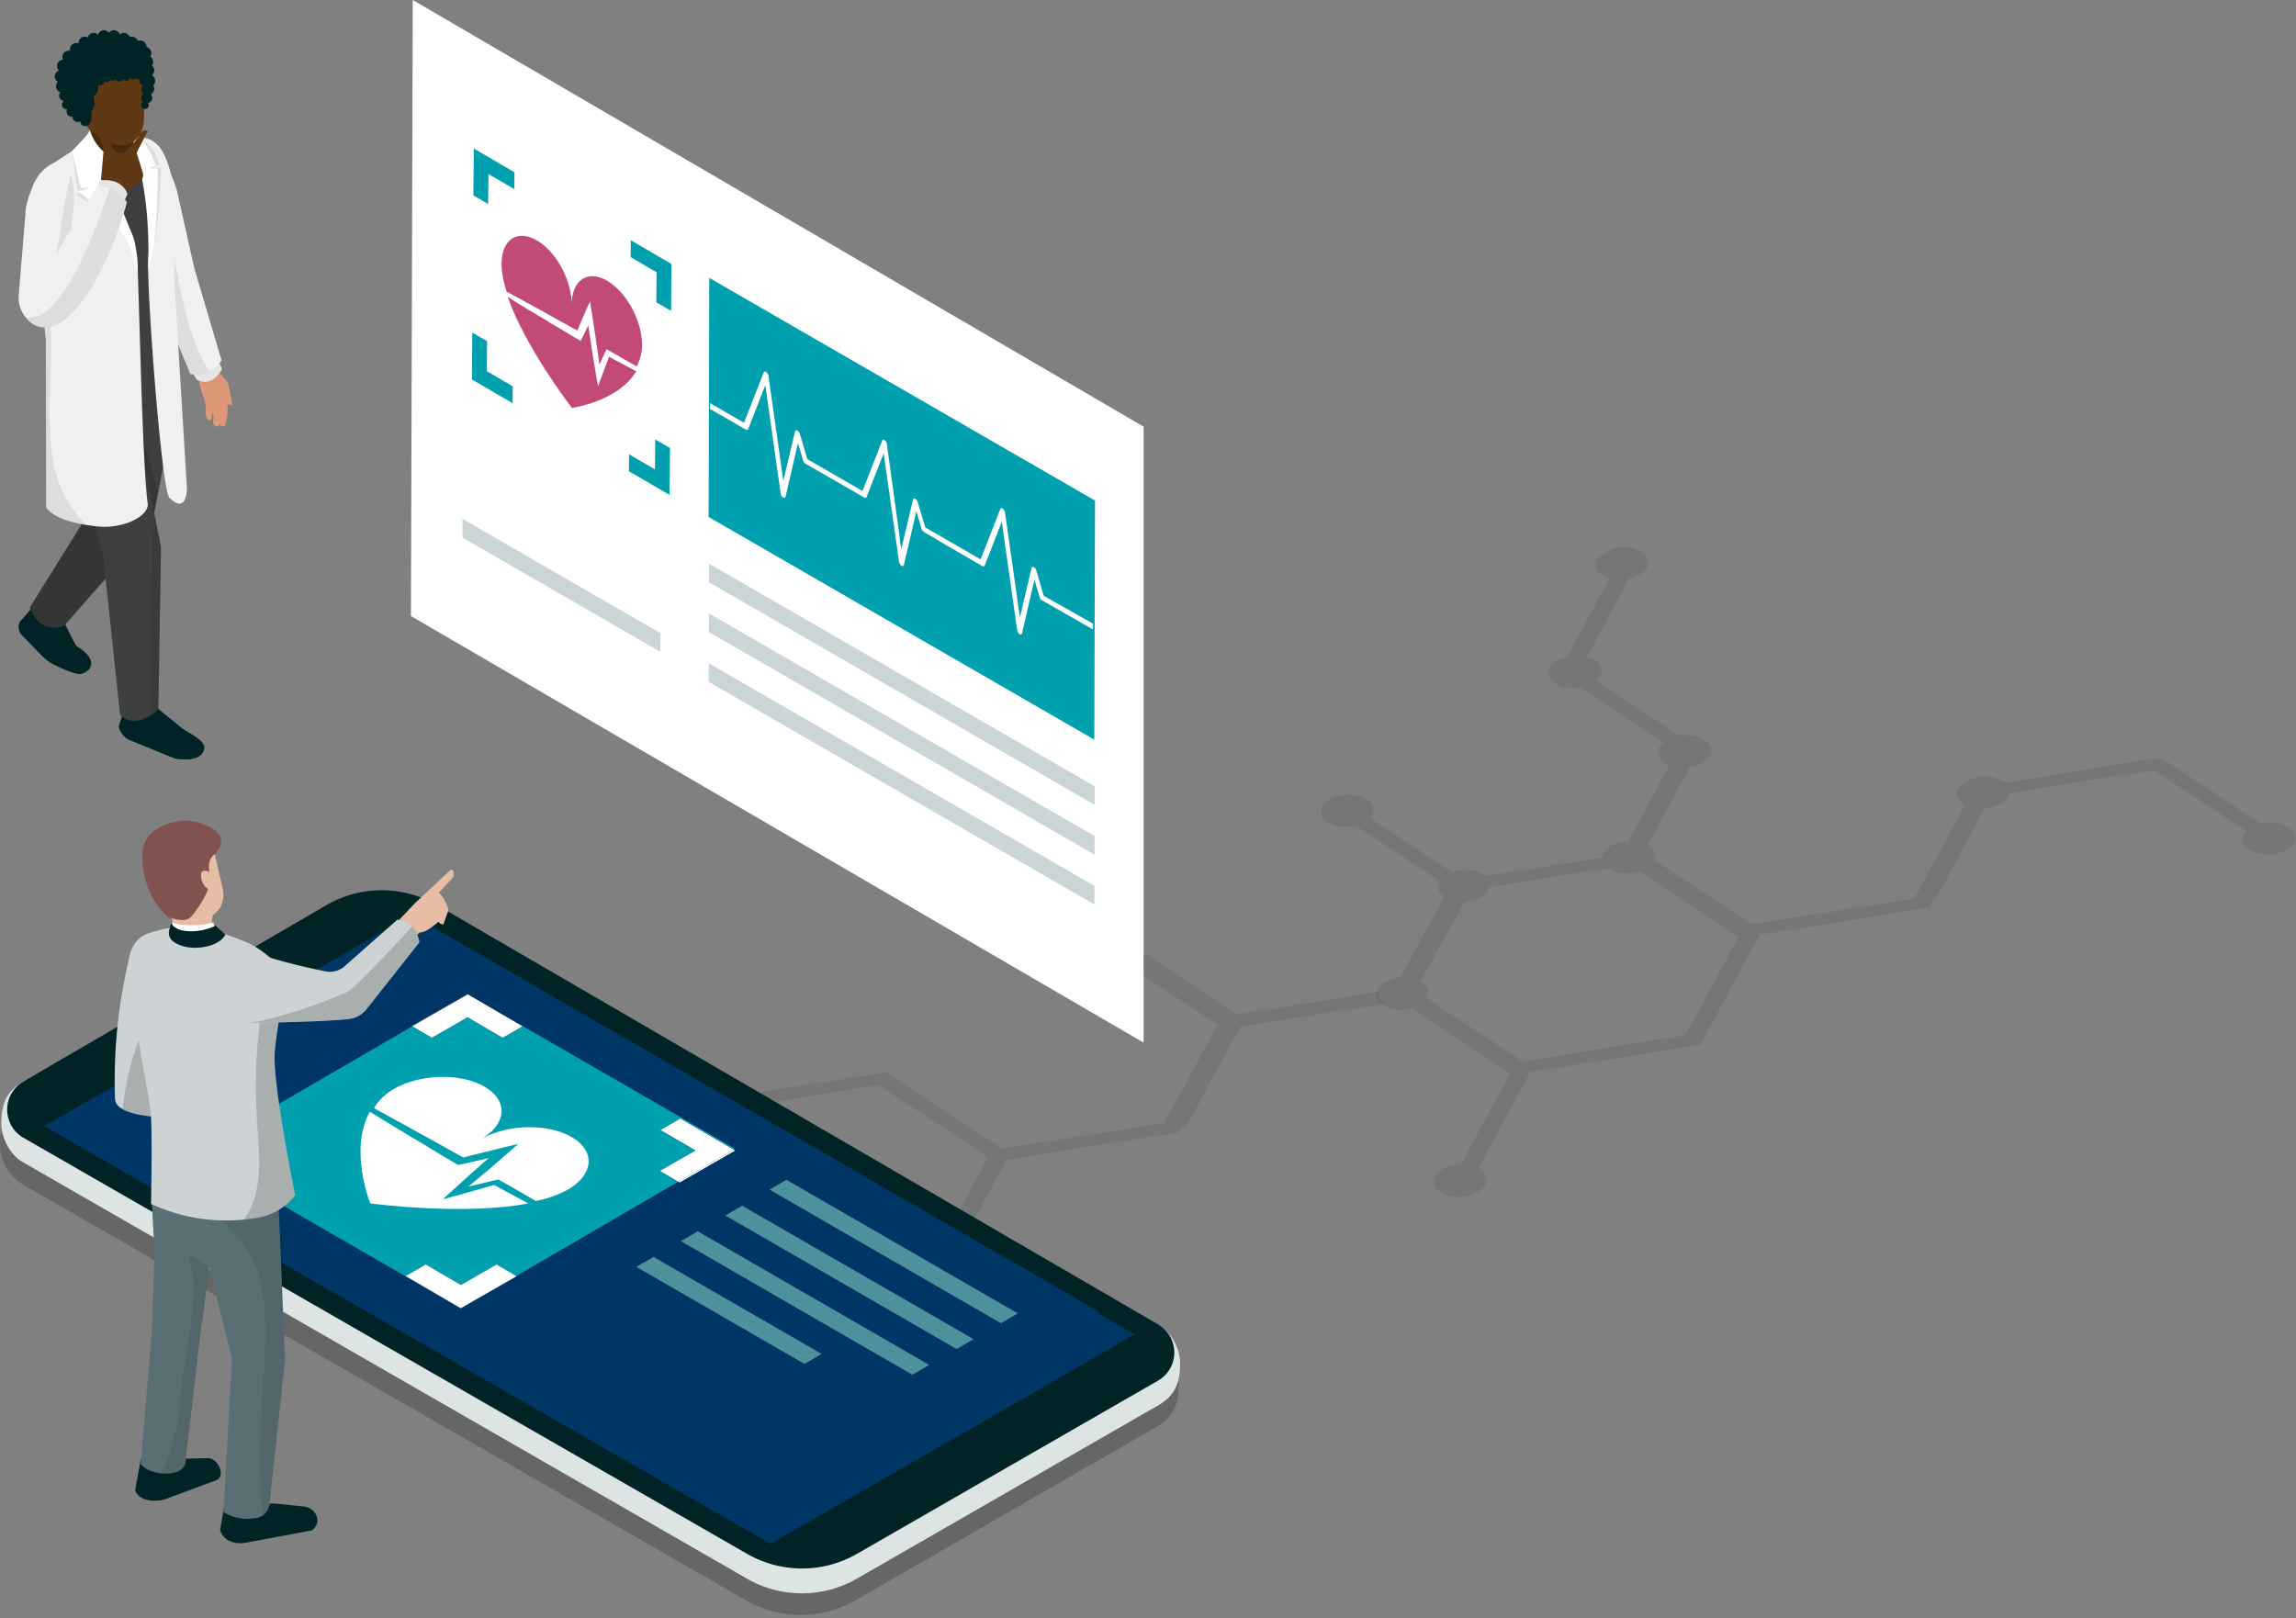
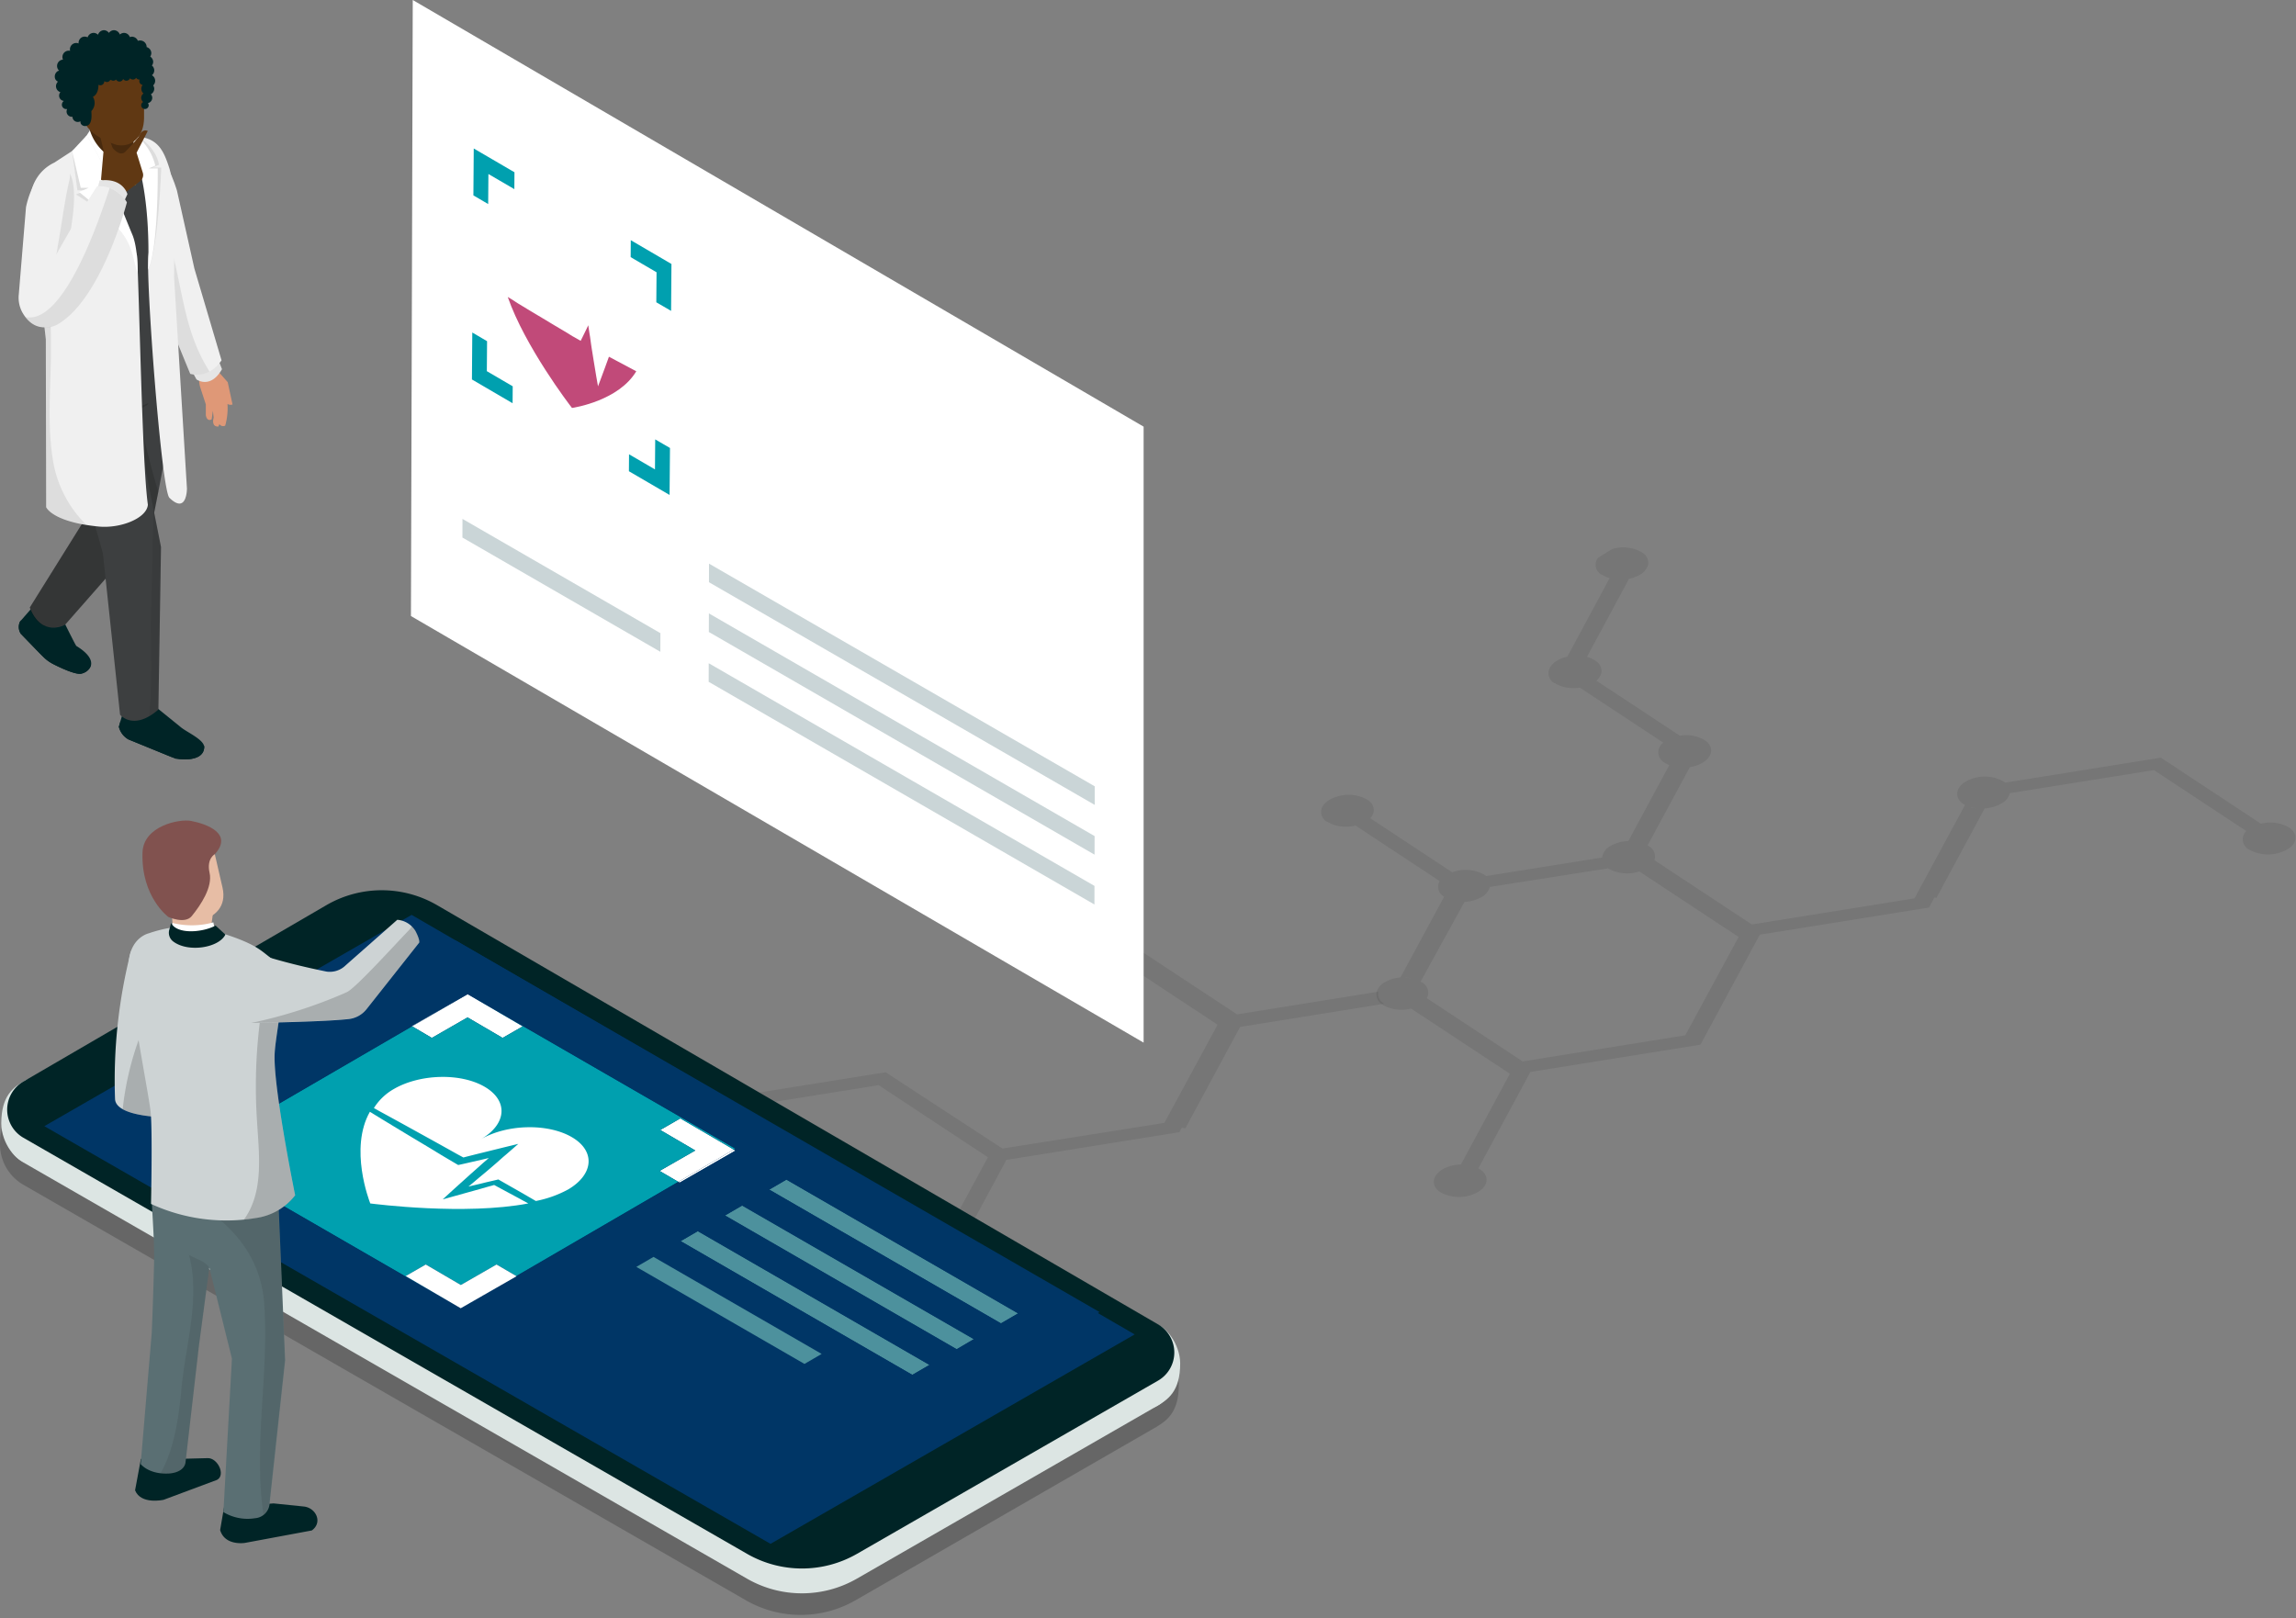
<svg xmlns="http://www.w3.org/2000/svg" width="393" height="277">
  <rect width="100%" height="100%" fill="#808080" stroke="none" />
  <g fill-rule="nonzero" fill="none">
    <path d="M235.916 169.772l-24.164 3.883-17.001-11.193a1.993 1.993 0 0 0-.957-2.528 6.639 6.639 0 0 0-6.365 0c-1.856 1.07-2.038 2.824-.399 3.917a6.445 6.445 0 0 0 4.794.615l16.592 10.954-9.11 16.808-27.717 4.395-19.426-12.685-.57-.376-27.443 4.396a3.849 3.849 0 0 0-.41-.308 6.639 6.639 0 0 0-6.365 0c-1.856 1.082-2.038 2.836-.398 3.917a6.627 6.627 0 0 0 6.342 0 2.95 2.95 0 0 0 1.48-1.696l25.599-4.111 18.709 12.355-9.11 16.808-24.619 3.974a2.904 2.904 0 0 0-.672-.604 6.65 6.65 0 0 0-6.354 0c-1.856 1.082-2.05 2.824-.398 3.917a6.627 6.627 0 0 0 6.342 0 3.28 3.28 0 0 0 1.344-1.332l26.92-4.327 9.701-17.992 29.607-4.748.41-.763.615.102 9.371-17.354 24.63-3.963-.204-.159a1.924 1.924 0 0 1-.774-1.902z" fill="#000" opacity=".08" />
    <path d="M391.785 141.647a6.408 6.408 0 0 0-4.785-.628l-17.128-11.311-26.663 4.28-.297-.228a6.637 6.637 0 0 0-6.372 0c-1.873 1.073-2.055 2.83-.411 3.915l.217.137-8.644 15.98-27.84 4.474-16.694-11.015a2.009 2.009 0 0 0-1.005-2.43l-.148-.104 7.228-13.388h-.263.263a6.26 6.26 0 0 0 2.112-.72c1.873-1.072 2.056-2.83.411-3.914a6.226 6.226 0 0 0-4.225-.742l-14.296-9.428c.421-.343.721-.81.856-1.336.12-.727-.18-1.46-.776-1.895a3.882 3.882 0 0 0-.32-.24 4.866 4.866 0 0 0-1.382-.593l7.206-13.377a6.03 6.03 0 0 0 1.781-.65 2.854 2.854 0 0 0 1.485-1.759 1.951 1.951 0 0 0-.765-1.906 3.232 3.232 0 0 0-.32-.228 6.431 6.431 0 0 0-5.059-.548l-2.352 1.45c-.08.081-.152.17-.217.262a1.928 1.928 0 0 0 .776 2.682.206.206 0 0 0 .08 0c.396.26.832.454 1.29.571l-7.239 13.446a8.456 8.456 0 0 0-.765.228c-.306.103-.6.237-.88.4-.511.267-.947.66-1.267 1.141a1.94 1.94 0 0 0 .731 2.797h.08c.85.509 1.818.788 2.81.81h.718c.24 0 .469 0 .697-.068l14.297 9.428a2.009 2.009 0 0 0 .228 3.424c.253.162.52.3.8.41l-7.012 13.002a6.5 6.5 0 0 0-2.969.799 2.762 2.762 0 0 0-1.53 1.963 2.464 2.464 0 0 0 0 .502c.077.354.247.68.491.947.143.152.3.29.468.411l.137.092a6.557 6.557 0 0 0 5.287.49l16.991 11.22-9.135 16.836-27.839 4.475-16.409-10.832a1.962 1.962 0 0 0-.868-2.717l-.194-.125 7.514-13.64a6.522 6.522 0 0 0 2.843-.788 2.854 2.854 0 0 0 1.496-1.78l20.234-3.174a3.345 3.345 0 0 1-.468-.41 2.054 2.054 0 0 1-.49-.948 2.464 2.464 0 0 1 0-.502l-19.916 3.184-.32-.24a6.591 6.591 0 0 0-5.48-.41 5.71 5.71 0 0 1 0 0l-14.034-9.257c.28-.293.477-.656.57-1.05a1.94 1.94 0 0 0-.764-1.895l-.32-.24a6.591 6.591 0 0 0-5.481-.41 5.585 5.585 0 0 0-.88.399c-.511.268-.947.66-1.267 1.141a1.94 1.94 0 0 0 .777 2.683h.08c.85.509 1.818.788 2.809.81h.719a7.745 7.745 0 0 0 1.256-.183l14.388 9.497a1.94 1.94 0 0 0 .776 2.682h.08-.08l-7.479 13.823a6.305 6.305 0 0 0-2.615.787 2.82 2.82 0 0 0-1.484 1.747c-.14.723.143 1.462.73 1.906l.206.16.137.103a6.5 6.5 0 0 0 4.842.616l16.911 11.163-8.381 15.546a6.568 6.568 0 0 0-3.106.799c-1.873 1.141-2.067 2.842-.412 3.938a6.637 6.637 0 0 0 6.372 0c1.873-1.073 2.056-2.83.411-3.915a1.462 1.462 0 0 0-.285-.171l8.907-16.505 29.106-4.669 10.163-18.833 28.959-4.646.925-1.723.354.057 8.255-15.306a6.58 6.58 0 0 0 2.798-.8 2.785 2.785 0 0 0 1.496-1.803l24.676-3.95 15.815 10.433a1.963 1.963 0 0 0 .526 3.196 6.637 6.637 0 0 0 6.371 0c1.85-.97 2.033-2.728.389-3.812zm-151.198 25.716c.458.018.914.083 1.359.194a6.614 6.614 0 0 0-1.36-.16v-.034zm96.752-29.186a6.134 6.134 0 0 0 1.553.263 6.134 6.134 0 0 1-1.553-.229v-.034z" opacity=".08" fill="#000" />
    <path d="M198.81 230.92a6.93 6.93 0 0 0-.74-.52L74.68 158.64a18.83 18.83 0 0 0-19 0l-51.48 30C2.05 189.75 0 191.19 0 196a8 8 0 0 0 3.07 6.19c.228.186.469.356.72.51l123.86 71.24a18.83 18.83 0 0 0 18.81 0l51.54-29.7.44-.29c1.78-1.13 3.33-2.76 3.33-6.89a8.11 8.11 0 0 0-2.96-6.14z" fill="#000" opacity=".2" style="mix-blend-mode:multiply" />
    <path d="M4.41 184.91c-2.12 1.18-4.18 2.61-4.19 7.39 0 3.46 2.67 6.66 4.27 6.66 1.6 0 2.11-3.47 2.11-6.96 0-3.49-.8-7.87-2.19-7.09zM197.74 226.76c-1.6 0-2.11 3.47-2.11 6.92 0 3.45.79 7.91 2.19 7.13 2.12-1.18 4.18-2.61 4.19-7.4-.01-3.41-2.68-6.65-4.27-6.65z" fill="#DCE5E3" />
    <path d="M198.28 231L75.47 158.93c-6-3.51-14.61-2.63-19-.05L4 189.38A5.56 5.56 0 0 0 4 199l123.86 71.25a18.86 18.86 0 0 0 18.81 0l51.56-29.66a5.56 5.56 0 0 0 .05-9.59z" fill="#DCE5E3" />
    <path d="M198.29 226.76L74.89 155a18.85 18.85 0 0 0-19-.06L4 185.15a5.56 5.56 0 0 0 0 9.62L127.87 266a18.88 18.88 0 0 0 18.82 0l51.55-29.66a5.56 5.56 0 0 0 .05-9.58z" fill="#002426" />
    <path fill="#003666" d="M7.59 192.79l124.3 71.5 62.33-35.85-123.76-71.82z" />
    <path fill="#FFF" d="M70.55 175.7l3.37 1.98 6.11-3.51 6 3.51 3.45-1.98-9.43-5.51zM33.03 197.18l.28.16 9.5-5.52-.23-.13zM113.01 193.44l6 3.51-6.11 3.5 3.2 1.87 9.5-5.52-9.15-5.34z" />
    <path fill="#FFF" d="M116.1 202.32l.23.14 9.56-5.49-.29-.17zM42.81 191.82l-9.5 5.52 9.15 5.35 3.44-1.98-6-3.51 6.11-3.51z" />
    <path fill="#00A0AF" d="M89.48 175.7l-3.45 1.98-6-3.51-6.11 3.51-3.37-1.98-27.74 16.12 3.2 1.87-6.11 3.51 6 3.51-3.44 1.98-9.15-5.35-.27.16 45.82 26.46-9.42-5.51 3.44-1.98 6 3.51 6.11-3.51 3.37 1.97 27.74-16.12-3.2-1.87 6.11-3.5-6-3.51 3.44-1.98 9.15 5.34.27-.16-45.82-26.45z" />
    <path fill="#4D919D" d="M131.67 203.65l39.66 22.9 2.94-1.71-39.66-22.9zM124.09 208.06l39.66 22.9 2.94-1.71-39.66-22.9zM116.5 212.47l39.66 22.9 2.94-1.71-39.66-22.9z" />
    <path d="M17.12 196.35L127.3 260l60.9-35.39L78 161l-60.88 35.35zm120.58 37.14l-28.78-16.61 2.94-1.71 28.78 16.61-2.94 1.71zm18.46 1.87l-39.66-22.89 2.94-1.71 39.66 22.9-2.94 1.7zm-21.55-33.42l39.66 22.9-2.94 1.71-39.66-22.9 2.94-1.71zm32.08 27.31l-2.94 1.75-39.66-22.9 2.94-1.71 39.66 22.86zm-40.82-32.61l-.27.16.29.17-9.56 5.49-.23-.14-27.68 16.16-9.56 5.52L33 197.5l.27-.16-.28-.16 9.55-5.49.23.13 27.73-16.15 9.55-5.48 45.82 26.45z" fill="#003666" />
-     <path fill="#FFF" d="M70.55 175.7l9.5-5.51-9.55 5.48z" />
+     <path fill="#FFF" d="M70.55 175.7l9.5-5.51-9.55 5.48" />
    <path fill="#4D919D" d="M108.92 216.88l28.78 16.61 2.94-1.71-28.78-16.61z" />
    <path d="M84.58 202.86l-1.43.4-.86.25-.86.24-1.73.48-1.72.48-2.2.61 1.32-1.21 1-.91 1-.9 1-.9.51-.46.51-.45 1-.89.51-.46.51-.44.53-.46-1.09.26-.92.21-.92.21-.91.21-.93.21-.47.1-.34-.2-1.29-.76-1.28-.76-2.52-1.53-2.56-1.53-2.55-1.54-2.54-1.54-1.27-.78-.77-.47c-3.56 6.29-.11 15.22.07 15.69.81.1 16.2 2.07 27.05 0l-2-1.09-3.85-2.07z" fill="#FFF" />
    <path d="M97.83 194.64c-4.12-2.37-11.07-2.2-15.52.39 4.45-2.59 4.74-6.61.62-9-4.12-2.39-11.06-2.19-15.52.4a9.61 9.61 0 0 0-3.41 3.26l1 .56 1.34.73 2.68 1.47 2.66 1.47 2.66 1.47 2.66 1.48 1.32.74 1 .54.45-.12.91-.23.91-.23.9-.22 1.82-.45 1.82-.45 2.59-.63-1.56 1.36-.52.45-.52.44-1 .89-.52.45-.52.45-1.05.89-.53.44-.53.44-1.05.89-.74.61 1.26-.3.89-.21.88-.22 1.77-.41.32-.08.22.13 4 2.28 2.2 1.28a19.22 19.22 0 0 0 5.57-2c4.37-2.6 4.65-6.6.54-8.96zM78.86 223.96l9.56-5.48-.06-.04zM78.88 219.98l-6-3.51-3.44 1.98 9.42 5.51 9.5-5.52-3.37-1.97z" fill="#FFF" />
    <path d="M41.48 168.21a3.44 3.44 0 0 0-3.14 0l-5.61 3.23c-.87.5-.88 1.31 0 1.81a3.44 3.44 0 0 0 3.14 0l5.6-3.25a1 1 0 0 0 .01-1.79z" fill="#4B4B4A" />
    <path fill="#FFF" d="M70.34 105.46l125.41 73.03V73.04L70.65 0z" />
-     <path fill="#00A0AF" d="M121.29 88.5l66.02 38.12.12-40.93-66.03-38.12z" />
    <path d="M177.37 97.63a.9.9 0 0 0-.42-.54c-.18-.09-.34 0-.38.16l-2 8.45-2.55-18a1 1 0 0 0-.42-.64c-.17-.1-.33-.06-.39.1l-3.36 8.61-1-.59-4.85-2.8-3.63-2.09-1.29-4.36a1 1 0 0 0-.43-.54.24.24 0 0 0-.38.16l-2 8.46L151.8 76a1 1 0 0 0-.42-.65.25.25 0 0 0-.39.1l-3.36 8.62-1-.6-4.82-2.78-3.63-2.1-1.29-4.35a.92.92 0 0 0-.43-.54.24.24 0 0 0-.38.15l-2 8.46-2.55-18a1 1 0 0 0-.42-.65c-.18-.1-.33-.06-.39.1l-3.37 8.61-5.83-3.37v1l6.15 3.55c.18.11.33.07.4-.09l2.93-7.53 2.63 18.61a1 1 0 0 0 .42.64c.19.11.37 0 .41-.14l2.13-9.19.89 3a1 1 0 0 0 .39.52l3.91 2.26 4.83 2.78 1.33.77c.18.1.33.07.39-.09l2.93-7.49 2.63 18.6a.94.94 0 0 0 .41.64c.2.12.37.06.42-.14l2.13-9.18.89 3a1 1 0 0 0 .39.53l3.87 2.3 4.83 2.79 1.32.77c.18.1.34.06.4-.1l2.93-7.49 2.63 18.61a1 1 0 0 0 .41.64c.2.11.37.05.41-.14l2.13-9.19.9 3a.94.94 0 0 0 .39.52l8.73 5v-1l-8.42-4.76-1.29-4.37z" fill="#FFF" />
    <path fill="#CAD5D7" d="M121.35 99.67l66.03 38.12v-3.18l-66.02-38.12zM121.33 108.19l66.02 38.12.01-3.18-66.02-38.12zM121.3 116.72l66.03 38.12.01-3.18-66.03-38.12zM79.15 92.02l33.88 19.56.01-3.19-33.88-19.56z" />
    <path fill="#00A0AF" d="M83.37 58.41l-2.53-1.49-.06 8.04 6.96 4.07.02-2.9-4.43-2.59zM81.03 33.45l2.53 1.48.04-5.14 4.44 2.59.02-2.89-6.97-4.07zM107.95 44.02l4.43 2.59-.04 5.14 2.53 1.47.06-8.03-6.96-4.07zM112.11 80.36l-4.44-2.59-.02 2.9 6.96 4.06.07-8.04-2.53-1.47z" />
-     <path d="M103.9 48.05c-3.33-1.92-6-.09-6.05 4.08 0-4.17-2.67-9.11-6-11-3.33-1.89-6-.1-6 4.07a15.3 15.3 0 0 0 .88 4.73l.81.44 1.06.57 2.1 1.15 2.11 1.16 2.11 1.18L97 55.58l1.06.59.75.42.11-.24.21-.49.21-.49.21-.48.42-1 .44-1 .59-1.29.31 2 .1.66.1.66.2 1.33.1.66.1.66.19 1.32.09.66.1.66.19 1.32.12.91.3-.66.21-.47.22-.46.42-.92.08-.16.18.11 3.2 1.84 1.78 1a7.75 7.75 0 0 0 .9-3.67c.02-4.14-2.66-9.05-5.99-11z" fill="#C14A79" />
    <path d="M104.23 61.07l-.3.83-.18.49-.18.5c-.13.32-.25.65-.37 1l-.37 1-.47 1.25-.31-1.77c-.07-.45-.15-.89-.22-1.34l-.22-1.33-.21-1.32-.11-.67-.1-.66-.19-1.37-.11-.66-.1-.67-.1-.67-.26.56c-.08.16-.15.32-.23.47l-.23.47-.23.47-.23.46-.12.24-.27-.16-1.12-.63-1-.62-2.11-1.25-2.11-1.27-2.11-1.26-2.11-1.28-1-.65-.65-.39c2.93 8.44 10.55 18.45 11 19 .41-.06 8-1.25 11-6.28l-1.59-.85-3.09-1.64z" fill="#C14A79" />
    <path d="M13.08 110.59c-.07.07-2.31-4.5-2.31-4.5l-4.86-2.53-2.47 2.83a2.12 2.12 0 0 0 .13 2.12l3.17 3.27.52.52a7.92 7.92 0 0 0 2 1.47c1.59.8 3.87 1.79 4.7 1.54 1.78-.53 2.91-2.4-.88-4.72z" fill="#002426" />
    <path d="M10.62 113.23a25.67 25.67 0 0 1-6.37-5.93 3.39 3.39 0 0 1-.6-1.14l-.21.23a2.12 2.12 0 0 0 .13 2.12l3.17 3.27.75.75a5.76 5.76 0 0 0 1.44 1.06c1.59.82 4.17 2 5.06 1.72a2.07 2.07 0 0 0 1.6-1.53c-1.35.84-3.49.38-4.97-.55zM31 124.53l-4.94-4-4.8.68-.91 3.19a3.41 3.41 0 0 0 1.65 2.19l8.05 3.29s4.91.88 4.91-2.08l-.05-.17c-.34-1.16-2.98-2.34-3.91-3.1z" fill="#002426" />
    <path d="M17.38 84.32L5.1 104c2.05 5.25 6.05 2.94 6.05 2.94l14.76-16.81s2.55-12.28 3-16.44c.68-5.8.72-14.78.72-14.78L18.4 62l-1.02 22.32z" fill="#3D3F40" />
    <path d="M25.35 69a7.28 7.28 0 0 1-7.26-.28l-.71 15.59L5.1 104c1.49 5.13 6.05 2.94 6.05 2.94l14.76-16.81s.56-2.7 1.2-6c-.72-1.9-2.31-8.58-3.24-12-.73-2.74 1.65-2.43 1.48-3.13z" fill="#000" opacity=".15" />
    <path d="M22.81 59.78l-14.47 1a30.77 30.77 0 0 0 2.5 13.47c3 6.49 6.78 20.53 6.78 20.53l2.93 27.57s2.28 2.85 6.56-.88l.45-27.82-4.75-23.89v-9.98z" fill="#3D3F40" />
    <path d="M26.17 91.51c-.08 3.9-.13 7.79-.27 11.69-.22 6.38.28 13-.36 19.4a9.61 9.61 0 0 0 1.57-1.13l.45-27.82L26.24 87c.1 1.51-.04 3-.07 4.51z" fill="#000" opacity=".07" />
    <path d="M34.53 128.05a3.84 3.84 0 0 1-3.47.53 23.76 23.76 0 0 1-4.3-1.24c-2.32-.77-4.51-1.57-5.94-3.65a3.49 3.49 0 0 1-.18-.31l-.3 1.05c.23.92.83 1.702 1.66 2.16l6.93 2.83a7.09 7.09 0 0 0 3.58.53c1.23-.15 2.45-.67 2.45-2.15v-.11a2.77 2.77 0 0 1-.43.36z" fill="#002426" />
    <path d="M36.07 62.13l-1.57 1.15a4.11 4.11 0 0 0-.21 3.07l.36 1.11.58 1.76v1.83s.12 1.18 1 .75l.21-1.49.13 1.18s-.49 1.62.82 1.52l.16-.41a.76.76 0 0 0 1 .26c.338-1.206.47-2.46.39-3.71a1 1 0 0 0 .86.09l-.82-3.81-2.91-3.3z" fill="#DF9877" />
    <path d="M33.13 63.2l-.4.11.9 1.64S36 66.69 38 63.2l-.86-2.2a4.84 4.84 0 0 1-4.01 2.2z" fill="#E5E5E5" />
    <path d="M30.29 32.63s-2.5-8.62-5.85-7.49c-4.39 1.49-2.31 8.65-2.31 8.65L26.41 49l6.15 15s3.09 1 5.36-2.31L33.28 46l-2.99-13.37z" fill="#F0F0F0" />
    <path d="M23.6 26.19a1.79 1.79 0 0 1-.36-.37c-2.75 2.29-1.1 8-1.1 8L26.41 49l6.15 15a4.58 4.58 0 0 0 3.3-.4c-3.92-6.2-4.4-12.28-6.11-19.38-1.32-5.49-1.48-14.38-6.15-18.03z" fill="#000" opacity=".08" />
    <path d="M28.44 46.32c.22-6.73.64-13-.61-19.53a17.42 17.42 0 0 1-5-2.27 2.25 2.25 0 0 1-.83-1.17h-3.14L15.2 24l-5.62 3.88A7.16 7.16 0 0 0 5.49 35L9 62.61s.52 4.46 10.35 3.14c5.4-.73 8.35-2.26 9.88-3.43a94 94 0 0 1-.79-16z" fill="#3D3F40" />
    <path d="M29 28.83c-1-3.08-2-5.49-6.28-5.47 3.22 5.69 3.2 16.65 2.69 20.32-.51 3.67 2.21 40.25 3.59 41.54 3 2.92 3-1.57 3-1.57l-2.2-36.14s.2-15.68-.8-18.68zM17.7 29.74c-1.14-1.72-2.24-3.46-3.33-5.21l-5.06 3.3a7.16 7.16 0 0 0-4.09 7.09l2.62 23.16.06 28.74s1 2.53 9 3.32c3.72.36 8.23-1.41 8.41-3.74-1-7.06-1.44-35.56-1.86-42.69-.05-.06-4.82-12.56-5.75-13.97z" fill="#F0F0F0" />
    <path d="M8.72 59.7c0-4.32-.07-8.69-1.24-12.88-.55-2-1-4.41-1.66-6.54l2 17.8.08 28.74s.83 2.06 6.85 3A19.91 19.91 0 0 1 9 78.38c-.94-6.12-.27-12.51-.28-18.68z" fill="#000" opacity=".08" />
    <path d="M15.2 24.43a3.92 3.92 0 0 0 7.84 0V18h-7.26l-.58 6.43z" fill="#DF9877" />
    <path d="M15.2 24.43a3.92 3.92 0 0 0 7.84 0V18h-7.26l-.58 6.43z" fill="#482A0E" />
    <path d="M15.39 22.32L13.67 25a9.28 9.28 0 0 0 6.53 5.83l1-3a8.2 8.2 0 0 1-5.81-5.51zM21.17 27.77a12.17 12.17 0 0 1 2.38 2.13s1-4.79-.51-6.32a4.66 4.66 0 0 1-1.87 4.19z" fill="#FFF" />
    <path d="M14.84 23.18l-2.5 2.68.91 6.72h1.38L13 33.3a32.76 32.76 0 0 1 7.41 6c2.44 2.8 2.3 5.08 3.21 7.56 0 0 .07-4.3-.91-6.64-2.12-4.96-4.55-11.7-7.87-17.04z" fill="#000" opacity=".08" />
    <path d="M14.84 23.18l-2.5 2.68 1.48 6.29h1.38l-1.67.72a54.38 54.38 0 0 1 6.83 6.39c2.44 2.8 2.3 5.08 3.21 7.56 0 0 .07-4.3-.91-6.64-2.07-4.92-4.5-11.66-7.82-17z" fill="#FFF" />
    <path d="M27.22 28.2c-.58-3.41-4.36-5.34-4.36-5.34v2.82c3.2 8 2.48 20.5 2.48 20.5 1.81-3.66 2.26-17.5 2.26-17.5h-1.49l1.11-.48z" fill="#000" opacity=".08" />
    <path d="M25.46 28.83l1.12-.48a9.32 9.32 0 0 0-3.72-5.49v2.82c3.2 8 2.48 20.5 2.48 20.5C27.15 42.52 27 28.83 27 28.83h-1.54z" fill="#FFF" />
    <path fill="#F9BB19" d="M21.72 28.18l-.77.27-.59 1.86 1.28 1.58 1.62-.27.29-1.71-.83-.91z" />
    <path d="M14.24 19.8c0 3.19 5.36 4.9 5.7 5 2.64.54 4.72-1.41 4.72-4.66v-8.22l-11.06 2 .64 5.88z" fill="#603813" />
    <path d="M14 17.48c-.19 1.12 1 3 1.88 2.43l.12-2.28s-1.65-2.14-2-.15z" fill="#603813" />
    <path d="M10.45 28.53c-4.59-.63-6 6.94-6 6.94l-1.24 15a5.25 5.25 0 0 0 .61 3c.89 1.59 2.71 3.5 6 2.07l.76-3.41 1.67-14s1.75-9.13-1.8-9.6z" fill="#F0F0F0" />
    <path d="M11.88 30.83C11 34.51 10.6 38.29 9.91 42s-.45 6.08.91 8.49l1.47-12.36s1.07-5.89-.33-8.45c.037.385.01.774-.08 1.15z" fill="#000" opacity=".08" />
    <path d="M25.29 22.42c-1.07-.44-1.51.94-1.51.94A33.53 33.53 0 0 1 21.43 26c-.93.87-2.14-.65-2.14-.65l-.81-2.15a1.9 1.9 0 0 0-1.48-.5l.73 3.06-.44 5 3.85 2.46L24 31a1.32 1.32 0 0 0 .44-1.44l-1.06-3.42.76-1.47 1.15-2.25z" fill="#603813" />
    <path d="M17.05 30.9l-.48 1.87a4.7 4.7 0 0 1 4.12 1.93l.31.3.81-1.76s-.73-2.87-4.76-2.34z" fill="#E5E5E5" />
    <path d="M16.63 31.88C11.84 39.12 5.45 51.24 5.45 51.24l4.41 4.29c7.57-4.37 11.86-20.89 11.86-20.89a5.47 5.47 0 0 0-5.09-2.76z" fill="#F0F0F0" />
    <path d="M18.76 32.18a3.37 3.37 0 0 1-.09.34C17.47 36 11.24 55.62 4.4 54.28a4.16 4.16 0 0 0 5.46 1.25c7.57-4.37 11.86-20.89 11.86-20.89a6.11 6.11 0 0 0-2.96-2.46z" fill="#000" opacity=".08" />
    <path d="M9.86 12.19a1 1 0 0 1 .27-.09 1 1 0 0 1-.21-.25 1.1 1.1 0 0 1 .4-1.51c.143-.075.3-.123.46-.14a1.09 1.09 0 0 1 .44-1.38A1.11 1.11 0 0 1 12 8.7a1.1 1.1 0 0 1 .51-1.2 1.08 1.08 0 0 1 .94-.06A1.1 1.1 0 0 1 14 6.39a1.08 1.08 0 0 1 1 0 1.08 1.08 0 0 1 1-.76 1.1 1.1 0 0 1 .78.32 1.09 1.09 0 0 1 1-.78c.344.006.664.177.86.46a1.1 1.1 0 0 1 .87-.46 1.09 1.09 0 0 1 1 .74c.2-.176.454-.275.72-.28.454.01.853.3 1 .73a1 1 0 0 1 .37-.08c.446.014.84.294 1 .71a.93.93 0 0 1 .4-.06A1.11 1.11 0 0 1 25.1 8v.06c.472.13.8.56.8 1.05a1.08 1.08 0 0 1-.19.58c.31.195.502.533.51.9a1.07 1.07 0 0 1-.22.63 1.06 1.06 0 0 1 0 1.66 1.09 1.09 0 0 1 .22 1.74c.11.17.172.367.18.57a1.1 1.1 0 0 1-.58.95.9.9 0 0 1 .24.61.92.92 0 0 1-.74.9.62.62 0 0 1 .13.37.64.64 0 0 1-1.28 0 .63.63 0 0 1 .34-.56.93.93 0 0 1-.34-.71.92.92 0 0 1 .39-.74 1.13 1.13 0 0 1-.37-.82 1.07 1.07 0 0 1 .23-.65.66.66 0 0 1-.57-.65.6.6 0 0 1 .06-.27h-.06a.67.67 0 0 1-.55-.3.65.65 0 0 1-.64.29.69.69 0 0 1-.41-.22.65.65 0 0 1-.71.42.65.65 0 0 1-.46-.3.66.66 0 0 1-1.21.1.67.67 0 0 1-.57.2.64.64 0 0 1-.27-.11h-.17a.64.64 0 0 1-.94.22h-.07a.67.67 0 0 1-1 .59v.06c0 1.67-.95 2-.95 2a2 2 0 0 1-.25 2.43c-.06.09.31 2.15-.72 2.5a.85.85 0 0 1-1.07-.29.79.79 0 0 1-.09-.45.92.92 0 0 1-1.25-.34.84.84 0 0 1-.11-.43.91.91 0 0 1-.91-1.33.77.77 0 0 1-.82-.38.78.78 0 0 1 .25-1 .91.91 0 0 1-.59-1.5 1.07 1.07 0 0 1-.42-1.8 1 1 0 0 1-.44-.41 1.1 1.1 0 0 1 .38-1.38zM52 257.9l-5.17-.53-8.48.65-.67 3.91c.81 2.76 4.24 2.2 4.24 2.2L53.37 262c1.92-1.38.71-3.88-1.37-4.1z" fill="#002426" />
    <path d="M22.43 162.77a89.22 89.22 0 0 0-2.74 25.36c.14 3.28 9.48 3.16 9.48 3.16l-2.52-7.07-4.22-21.45z" fill="#CDD3D4" />
    <path d="M24.87 175.15A51.26 51.26 0 0 0 21 189.87c2.6 1.49 8.18 1.42 8.18 1.42l-2.52-7.07-1.79-9.07z" fill="#1D1D1B" opacity=".2" />
    <path d="M35.56 249.62l-5.05.13h-6.39l-1 5.38c1 2.51 4.89 1.62 4.89 1.62l9.14-3.41c1.52-.82.12-3.76-1.59-3.72z" fill="#002426" />
    <path d="M28.31 190.78s-1.72 7.13-2.19 9.81c-.58 3.26.39 10.08.25 15.63-.16 6.68-.4 12-.4 12l-1.89 22.41s1.36 1.8 4.82 1.62c1.27-.07 2.66-.62 2.85-1.88l2.3-20L35.83 217l3.87 15.58-1.46 26.28a8 8 0 0 0 5.38 1.05 2.71 2.71 0 0 0 2.52-2.44l2.67-24.6-1.5-35.3c-1.63 1.58-16.9-5.29-19-6.79z" fill="#5A6F73" />
    <path d="M32.34 214.81c2 7.36-.54 15.22-1.26 22.73-.49 5.17-1.25 10.55-3.61 14.69a8.07 8.07 0 0 0 1.43.06c1.27-.07 2.66-.62 2.85-1.88l2.3-20L35.83 217c-.83-1.15-1.83-1.24-3.49-2.19z" fill="#1D1D1B" opacity=".1" />
    <path d="M28.31 190.78s-1.72 7.13-2.19 9.81a14.15 14.15 0 0 0-.18 2.33 5 5 0 0 1 3.83.52c8.07 4.53 14.83 10.1 15.47 19.93.79 12.2-1.88 23.82-.15 35.92a2.7 2.7 0 0 0 1-1.86l2.67-24.6-1.5-35.3c-1.58 1.62-16.85-5.25-18.95-6.75z" fill="#1D1D1B" opacity=".1" />
    <path d="M47 180.69c.1-4.06 2.85-14.42 0-16.25-2.49-1.59-2.41-2.87-11.68-5.48-4.38-1.23-9.8.8-9.8.8s-2.94.59-3.45 4.54c-.46 3.65 3.37 22.82 3.71 26 .34 3.18.07 15.8.07 15.8a30.82 30.82 0 0 0 17.93 2.42 10.28 10.28 0 0 0 6.74-3.89s-3.65-17.9-3.52-23.94z" fill="#CDD3D4" />
    <path d="M47 180.69c.1-4.06 2.85-14.42 0-16.25l-.52-.35c0 .15 0 .29-.06.44A88.74 88.74 0 0 0 44 192c.32 5.54 1.22 12.07-2.27 16.81.67-.07 1.35-.15 2.05-.26a10.28 10.28 0 0 0 6.74-3.89s-3.65-17.93-3.52-23.97z" fill="#1D1D1B" opacity=".2" />
    <path d="M29.66 159.89c.34 2.1 6.63 2.29 6.29.19l.92-6.85-7.66.35.45 6.31z" fill="#E7BDA5" />
    <path d="M29.53 158l-.41 1.65c.34 2.1 8.17 2.54 7.83.43l-.43-2.18a13.7 13.7 0 0 1-6.99.1z" fill="#FFF" />
    <path d="M29.29 158l-.3 1.12a1.87 1.87 0 0 0 .59 2c2.53 2 7.87 1.17 9-1.13l-1.68-1.54c-2.24 1.2-6.62 1.55-7.61-.45z" fill="#002426" />
    <path d="M36.23 143.9l-11.08 4.53 2 5.69c.71 3.14 6.72 3.62 6.72 3.62 3-.68 4.94-2.58 4.22-5.78l-1.86-8.06z" fill="#E7BDA5" />
    <path d="M32.69 140.53c-1.93-.37-8.16.81-8.3 5.44-.24 7.6 4.42 11 4.42 11s2.81 1.29 4-.13c1.58-1.94 3.61-5 3.06-7.43-.55-2.43.91-3.19.91-3.19 3.16-3.51-1.35-5.16-4.09-5.69z" fill="#81524F" />
-     <path d="M34.41 150.13c.14 1.42 1.39 2.73 2.39 2l-.6-2.67s-1.98-1.26-1.79.67zM77.24 148.83l-6.14 5.71-3.29 3.46 1.31 3.85 2.78-2.25c.9.22 3.16-1.81 3.16-1.81a1 1 0 0 0 .83.47l.87-2.44a6.27 6.27 0 0 0-1.64-3l2.38-2.55c.5-1.19-.26-1.44-.26-1.44z" fill="#E7BDA5" />
    <path d="M68 157.46l-8.84 7.8a3.88 3.88 0 0 1-3.24 1.07c-7.43-1.5-10.72-2.77-12-3a5.45 5.45 0 0 0-4.85 1.13c-3.48 3.12-.46 10.85 4.3 10.69 3.15-.11 12.31-.25 16.33-.7a4.54 4.54 0 0 0 3.05-1.7l9-11.38s.19-.41-.64-2a4 4 0 0 0-3.11-1.91z" fill="#CDD3D4" />
    <path d="M70.52 158.54a5.07 5.07 0 0 1-.66.84c-2.76 2.86-9 9.78-10.5 10.47A82.71 82.71 0 0 1 43 175.12h.39c3.15-.11 12.31-.25 16.33-.7a4.54 4.54 0 0 0 3.05-1.7l9-11.38s.19-.41-.64-2a2.84 2.84 0 0 0-.61-.8z" fill="#1D1D1B" opacity=".2" />
  </g>
</svg>